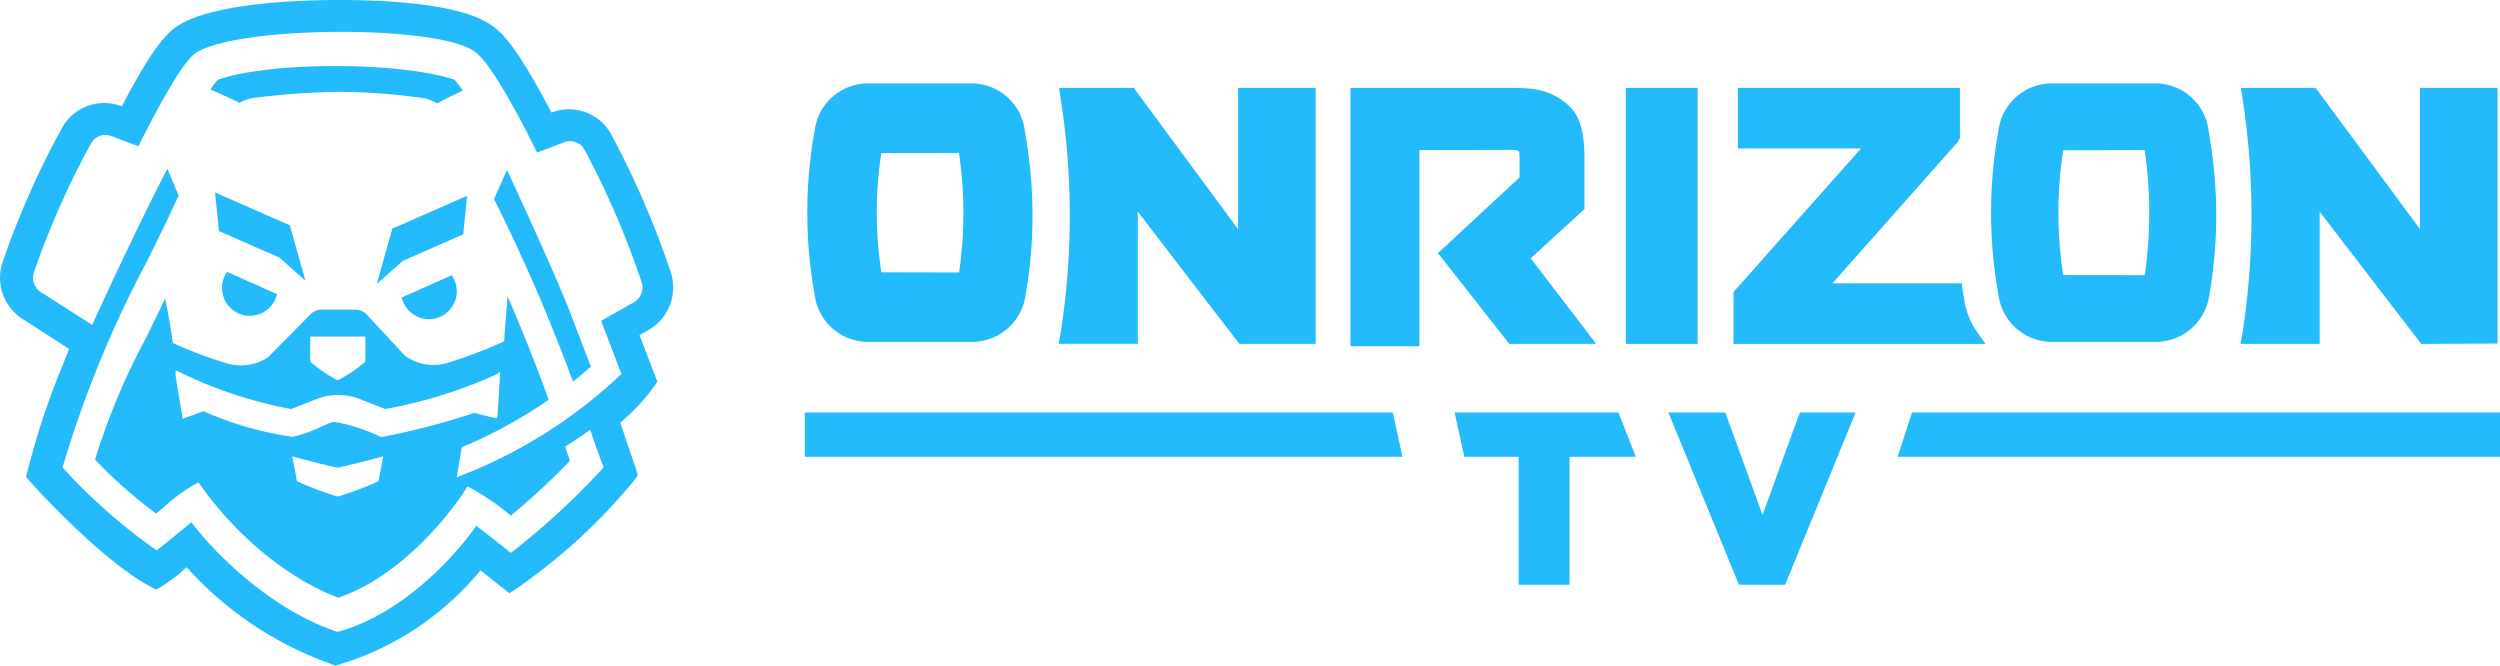
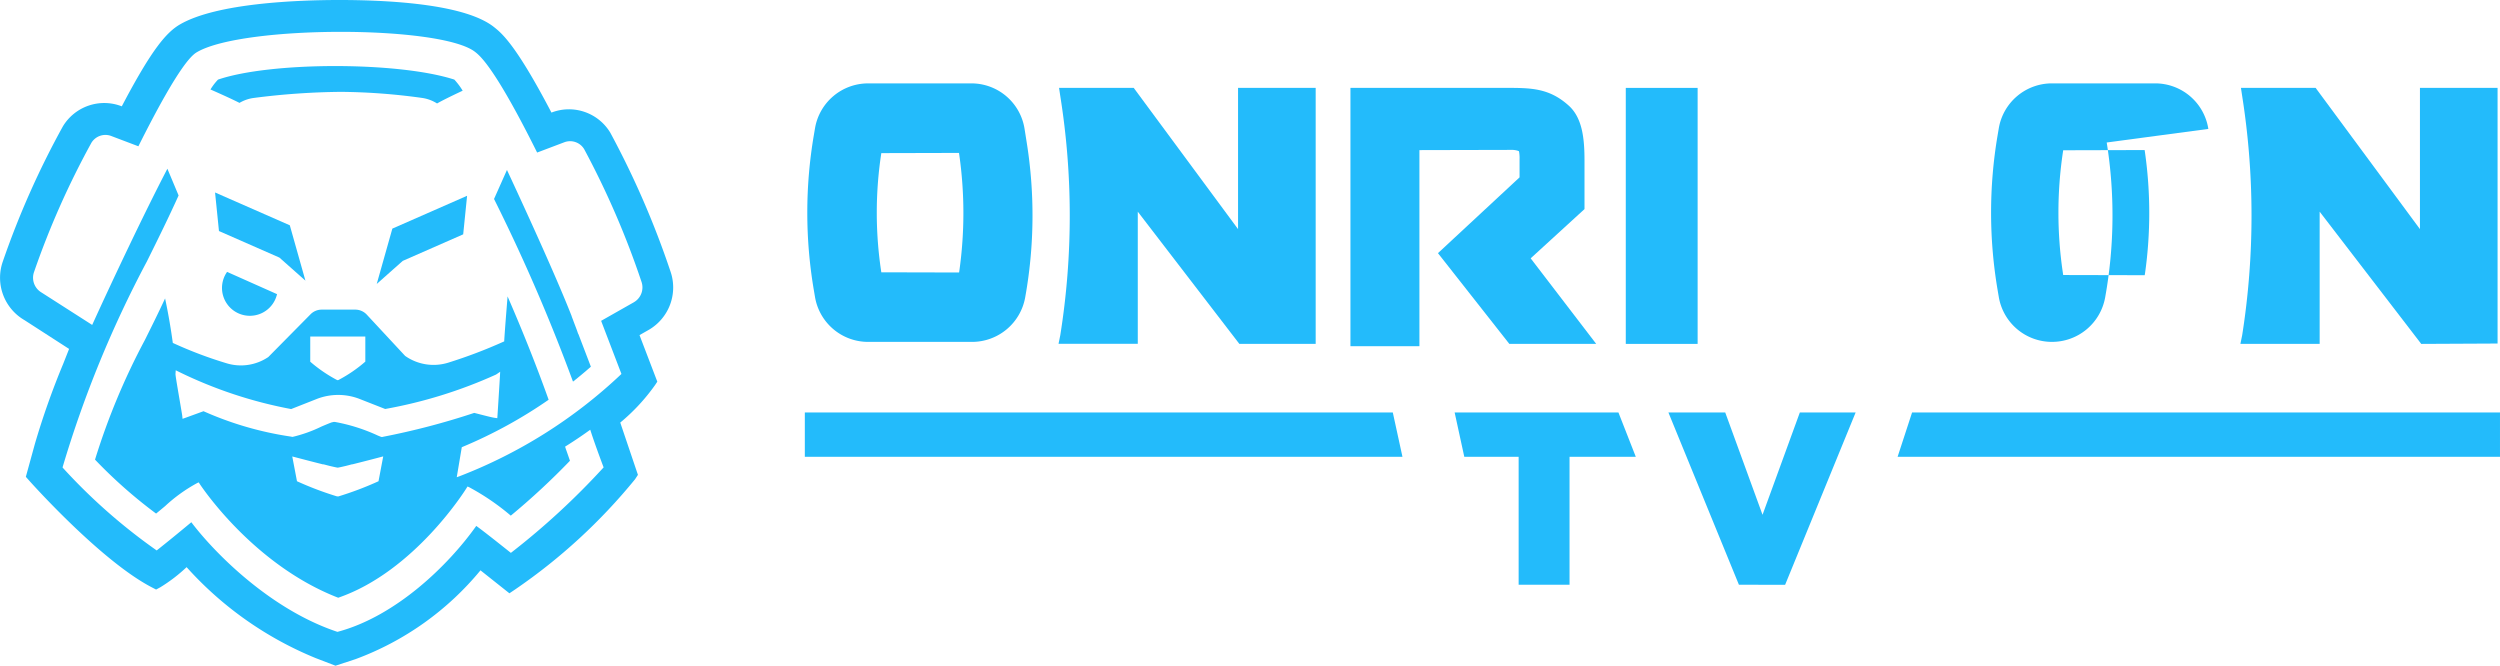
<svg xmlns="http://www.w3.org/2000/svg" width="174.161" height="46.377">
  <defs>
    <clipPath id="a">
      <path fill="#23bbfb" d="M0 0h174.161v46.377H0z" data-name="Retângulo 89" />
    </clipPath>
  </defs>
  <g data-name="Grupo 18809">
    <g fill="#23bbfb" clip-path="url(#a)" data-name="Grupo 18797">
      <path d="m40.279 23.26-.05-.142c-.032-.107-.2-.533-.293-.787l-.114-.3h.006c-1.215-3.108-3.931-8.95-4.511-10.191l-.9 2.022a125.3 125.3 0 0 1 5.5 12.724c.441-.35.851-.692 1.246-1.04l-.876-2.291Z" data-name="Caminho 27528" />
      <path d="M30.446 7.209c.307-.178.906-.477 1.785-.891a4.731 4.731 0 0 0-.58-.773c-3.879-1.258-12.771-1.257-16.462 0a4 4 0 0 0-.526.688c.949.419 1.628.733 2.022.935a2.6 2.6 0 0 1 1.006-.346 50.513 50.513 0 0 1 6.055-.423 43.12 43.12 0 0 1 5.651.422 2.626 2.626 0 0 1 1.047.385" data-name="Caminho 27529" />
      <path d="M15.762 19.028a1.941 1.941 0 1 0 3.511 1.564l.028-.1-3.484-1.552Z" data-name="Caminho 27530" />
      <path d="m14.982 13.409.272 2.686 4.21 1.849 1.813 1.608-1.088-3.857Z" data-name="Caminho 27531" />
-       <path d="m31.469 19.175-3.484 1.548.028.1a1.941 1.941 0 1 0 3.51-1.564Z" data-name="Caminho 27532" />
      <path d="m26.245 19.782 1.813-1.608 4.21-1.849.272-2.686-5.207 2.287Z" data-name="Caminho 27533" />
      <path d="M46.7 18.884a61.433 61.433 0 0 0-4.184-9.64 3.363 3.363 0 0 0-4.067-1.413l-.033.012c-2.481-4.747-3.464-5.529-4-5.956C32.479.346 27.537.01 23.731-.001c-3.075 0-8.615.224-11.171 1.69-.948.544-1.971 1.707-4.075 5.718l-.038-.014A3.364 3.364 0 0 0 4.38 8.805 59.649 59.649 0 0 0 .2 18.207a3.414 3.414 0 0 0 1.513 4.1l3.1 2-.409 1.037a53.879 53.879 0 0 0-1.974 5.581l-.63 2.293.238.268c.049.056 4.966 5.572 8.525 7.423l.311.162.308-.167A11.107 11.107 0 0 0 13 39.51a24.577 24.577 0 0 0 9 6.339l1.373.527 1.4-.459a20.473 20.473 0 0 0 8.7-6.185l2.015 1.6.4-.269a39.554 39.554 0 0 0 8.353-7.677l.2-.306-1.231-3.641a13.6 13.6 0 0 0 2.426-2.616l.155-.235-1.24-3.243.617-.35a3.414 3.414 0 0 0 1.532-4.111m-2.544 2.174-2.279 1.293 1.415 3.7-.057.054a34.345 34.345 0 0 1-11.225 7.072l-.191.07.351-2.093.06-.025a32.477 32.477 0 0 0 5.99-3.281c-.836-2.342-1.8-4.761-2.86-7.2l-.062.779c-.056.7-.114 1.424-.17 2.283v.071l-.065.029a34.528 34.528 0 0 1-3.84 1.456 3.444 3.444 0 0 1-3-.472l-2.672-2.875a1.09 1.09 0 0 0-.8-.349h-2.342a1.089 1.089 0 0 0-.775.324l-2.942 2.978a3.408 3.408 0 0 1-2.894.439 28.821 28.821 0 0 1-3.7-1.395l-.059-.027-.009-.064a42.348 42.348 0 0 0-.529-3.035c-.467 1.006-.946 1.97-1.412 2.905A47.17 47.17 0 0 0 6.62 32.02a33.519 33.519 0 0 0 4.254 3.758c.2-.164.414-.341.628-.52a10.908 10.908 0 0 1 2.251-1.615l.091-.038.053.083c.036.056 3.675 5.634 9.664 7.953 5.348-1.838 8.92-7.6 8.955-7.663l.053-.086.094.039a16.52 16.52 0 0 1 2.921 1.991 49.309 49.309 0 0 0 4.122-3.823l-.224-.647a4.96 4.96 0 0 1-.087-.25l-.028-.087.078-.049a29.5 29.5 0 0 0 1.542-1.034l.132-.095.05.154c.312.965.851 2.389.856 2.4l.026.068-.051.056a51.424 51.424 0 0 1-6.337 5.844l-.073.056-.351-.278c-.622-.494-1.543-1.225-2.06-1.6-1.945 2.747-5.6 6.289-9.636 7.372l-.035.009-.034-.011c-4.637-1.552-8.519-5.474-10.145-7.626-.962.8-1.73 1.424-2.343 1.91l-.07.056-.073-.052A39.682 39.682 0 0 1 4.4 32.614l-.042-.048.016-.062a77.212 77.212 0 0 1 5.855-14.282c.8-1.61 1.548-3.132 2.213-4.605l-.781-1.862c-1.629 3.129-3.8 7.724-5.185 10.763l-.054.118L2.9 20.382a1.194 1.194 0 0 1-.527-1.438 57.977 57.977 0 0 1 3.99-8.988 1.143 1.143 0 0 1 1.378-.485l1.9.72c2.955-5.912 3.822-6.41 4.108-6.574 3.26-1.87 17.013-1.862 19.362.01.339.27 1.368 1.09 4.308 7l1.9-.719a1.142 1.142 0 0 1 1.378.485 59.471 59.471 0 0 1 3.988 9.225 1.193 1.193 0 0 1-.527 1.438M22.52 32.342c.162.043.313.083.449.117.266.063.47.108.559.12.089-.012.293-.057.559-.12.136-.034.288-.074.449-.117v.009c.782-.194 1.775-.453 2.161-.557l-.328 1.731a22.819 22.819 0 0 1-2.806 1.061l-.034-.011-.034.011a22.819 22.819 0 0 1-2.806-1.061l-.329-1.726c.385.1 1.379.363 2.161.557v-.009m4.119-1.905h-.034c-.042 0-.042 0-.285-.1a12.329 12.329 0 0 0-3-.95.5.5 0 0 0-.158.02l-.022.008h-.015c-.075.019-.429.166-.741.3a9.57 9.57 0 0 1-2 .715.284.284 0 0 1-.1-.017 23.238 23.238 0 0 1-6.107-1.771l-1.254.457-.207.073-.022-.219c-.005-.051-.082-.5-.156-.939-.254-1.486-.318-1.89-.313-1.967l.016-.257.231.114a30.589 30.589 0 0 0 7.81 2.588l1.775-.7a4.115 4.115 0 0 1 3.006 0l.185.073 1.584.622a32.642 32.642 0 0 0 7.726-2.4l.285-.194-.018.344c-.007.14-.16 2.6-.169 2.71l-.013.181-.18-.025c-.189-.026-.638-.142-1-.235-.166-.043-.35-.09-.429-.108a51.341 51.341 0 0 1-6.39 1.672m-5.032-5.245v-1.749h3.837v1.749a9.686 9.686 0 0 1-1.877 1.283.149.149 0 0 1-.044.01.211.211 0 0 1-.055-.014 9.891 9.891 0 0 1-1.867-1.279" data-name="Caminho 27534" />
      <path d="M113.259 6.123h5.005v17.834h-5.005z" data-name="Retângulo 88" />
-       <path d="M153.843 8.981a3.747 3.747 0 0 0-3.717-3.173h-7.171a3.754 3.754 0 0 0-3.712 3.138l-.083.49a32.193 32.193 0 0 0 0 10.753l.083.49a3.754 3.754 0 0 0 3.712 3.138h7.227a3.762 3.762 0 0 0 3.7-3.1 32.213 32.213 0 0 0 .108-10.79Zm-4.41 10.049-.023.142-5.679-.013-.021-.143a28.553 28.553 0 0 1 0-8.405l.021-.143 5.674-.015.021.145a30.049 30.049 0 0 1 .007 8.433" data-name="Caminho 27535" />
+       <path d="M153.843 8.981a3.747 3.747 0 0 0-3.717-3.173h-7.171a3.754 3.754 0 0 0-3.712 3.138l-.083.49a32.193 32.193 0 0 0 0 10.753l.083.49a3.754 3.754 0 0 0 3.712 3.138a3.762 3.762 0 0 0 3.7-3.1 32.213 32.213 0 0 0 .108-10.79Zm-4.41 10.049-.023.142-5.679-.013-.021-.143a28.553 28.553 0 0 1 0-8.405l.021-.143 5.674-.015.021.145a30.049 30.049 0 0 1 .007 8.433" data-name="Caminho 27535" />
      <path d="M71.376 8.982a3.748 3.748 0 0 0-3.718-3.173h-7.171a3.754 3.754 0 0 0-3.712 3.138l-.083.49a32.193 32.193 0 0 0 0 10.753l.083.49a3.754 3.754 0 0 0 3.712 3.138h7.227a3.762 3.762 0 0 0 3.705-3.1 32.205 32.205 0 0 0 .107-10.789Zm-4.54 9.858-.022.143-5.418-.013-.021-.143a27.4 27.4 0 0 1 0-8.017l.021-.143 5.412-.014.021.145a28.856 28.856 0 0 1 .007 8.042" data-name="Caminho 27536" />
      <path d="M173.992 23.932V6.119h-5.408v9.842l-7.27-9.842h-5.2l.087.579a53.627 53.627 0 0 1 0 16.649l-.124.606h5.521v-9.207l7.077 9.212Z" data-name="Caminho 27537" />
-       <path d="M121.068 10.341h8.58l-8.885 10v3.617h17.553l-.56-.795a5.366 5.366 0 0 1-.909-2.214l-.083-.488-.022-.15-.09-.571h-9l8.745-9.86.14-.252V6.119h-15.469Z" data-name="Caminho 27538" />
      <path d="M91.656 23.957V6.119h-5.408v9.842l-7.27-9.842h-5.2l.087.579a52.893 52.893 0 0 1 0 16.65l-.123.605h5.521v-9.207l7.076 9.211Z" data-name="Caminho 27539" />
      <path d="m111.199 23.957-4.566-5.961 3.75-3.429v-3.391c0-1.468-.132-2.946-1.094-3.814-1.373-1.24-2.65-1.24-4.417-1.24H94.078v17.997h4.805V10.457l6.377-.015a1.429 1.429 0 0 1 .467.057l.086.031.021.09a2.6 2.6 0 0 1 .025.478v1.258l-5.684 5.28 4.972 6.321Z" data-name="Caminho 27540" />
      <path d="M112.746 28.732h-11.41l.673 3.09h3.786v8.915h3.546v-8.915h4.615Z" data-name="Caminho 27541" />
      <path d="m124.36 40.738 4.913-12.006h-3.887l-2.6 7.131-2.6-7.131h-3.959l4.881 11.925.033.08Z" data-name="Caminho 27542" />
      <path d="M122.886 38.837a.841.841 0 0 0 0-1.682.841.841 0 0 0 0 1.682" data-name="Caminho 27543" />
      <path d="M97.701 31.822H56.068v-3.09h40.96Z" data-name="Caminho 27544" />
      <path d="M174.16 31.822h-41.964l1.009-3.09h40.955Z" data-name="Caminho 27545" />
    </g>
  </g>
</svg>